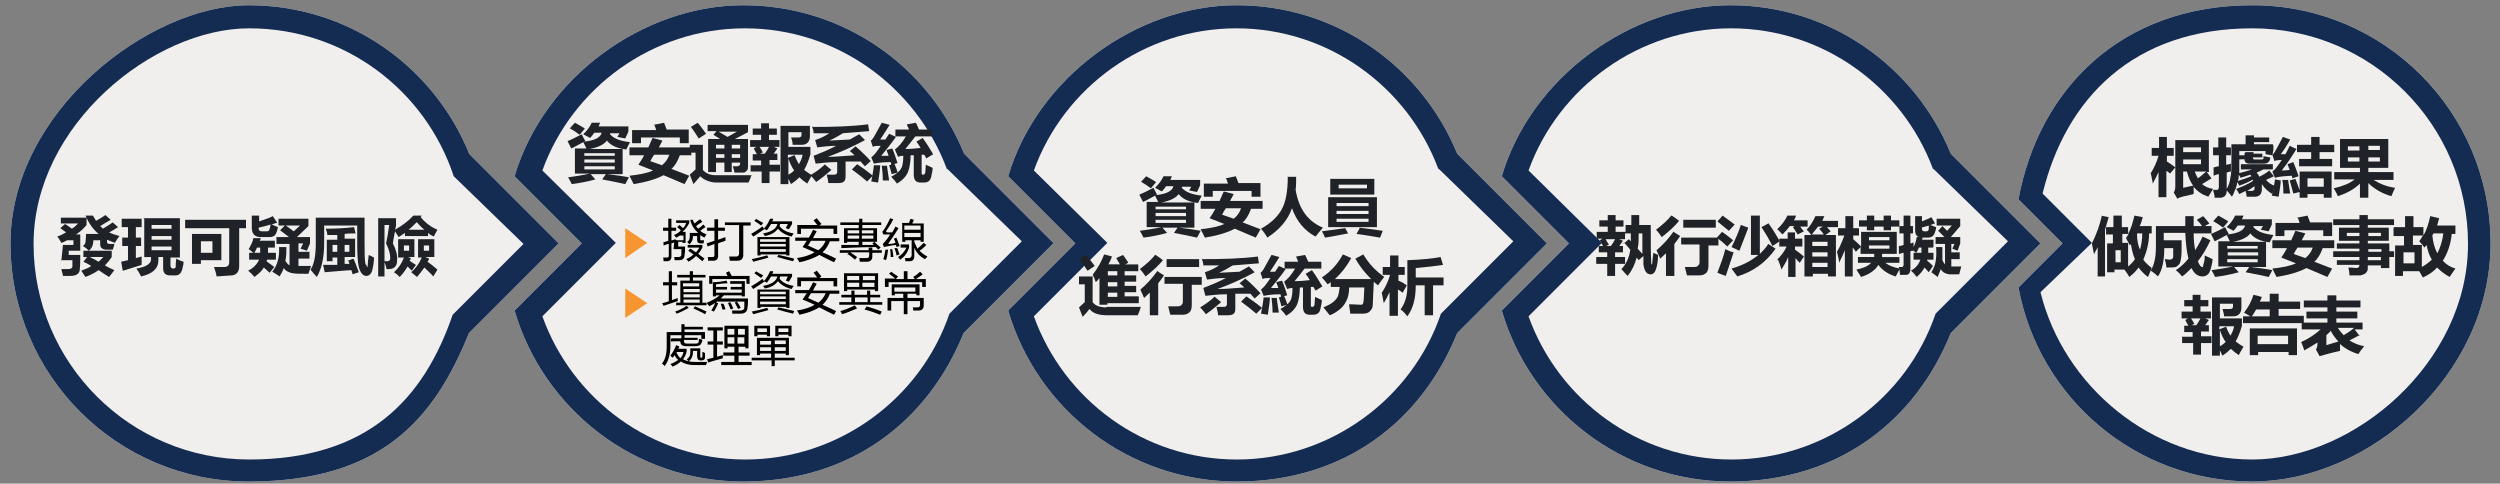
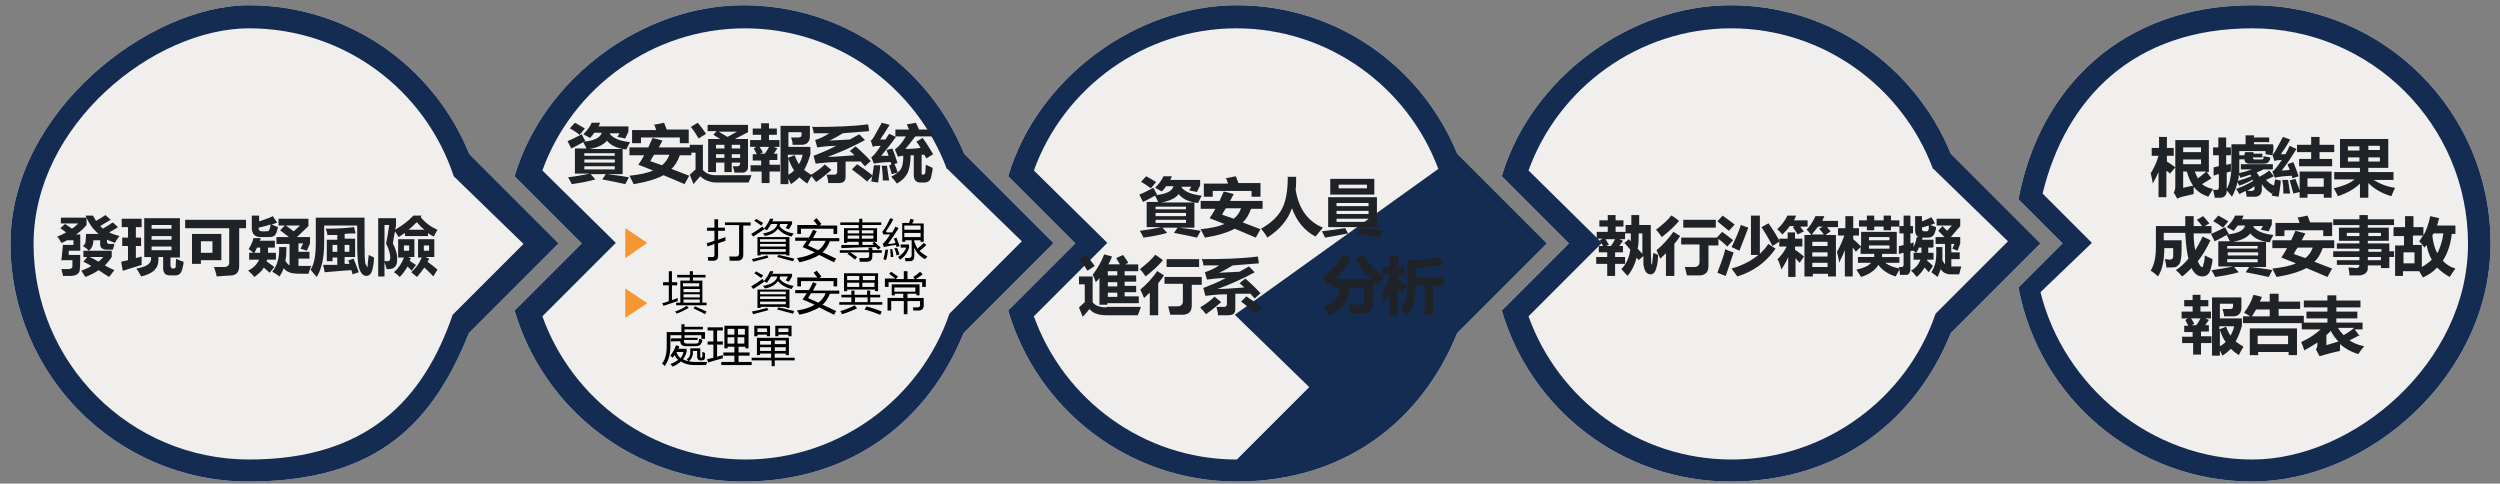
<svg xmlns="http://www.w3.org/2000/svg" id="Layer_1" version="1.1" viewBox="0 0 476.6 92.2">
  <rect x="0" y="0" width="476.6" height="92.2" fill="#808080" stroke="none" />
  <defs>
    <style>
      .st0 {
        fill: #1f2327;
      }

      .st1 {
        fill: #fff;
      }

      .st2 {
        fill: #152c52;
      }

      .st3 {
        fill: #f79531;
      }

      .st4 {
        fill: #f1efed;
      }
    </style>
  </defs>
  <g>
    <path class="st1" d="M89.4,29.2C82.6,12.6,66.4,1,47.4,1S2,21.3,2,46.4s20.3,45.4,45.4,45.4,35.3-11.7,42-28.3l17.1-17.1-17.1-17.1Z" />
    <path class="st1" d="M389,46.4l-17.1-17.1c-6.8-16.6-23-28.3-42-28.3s-38,13.7-43.6,32.6l12.8,12.8-12.8,12.8c5.5,18.8,22.9,32.6,43.6,32.6s35.3-11.7,42-28.3l17.1-17.1Z" />
    <path class="st1" d="M294.9,46.4l-17.1-17.1c-6.8-16.6-23-28.3-42-28.3s-38,13.7-43.6,32.6l12.8,12.8-12.8,12.8c5.5,18.8,22.9,32.6,43.6,32.6s35.3-11.7,42-28.3l17.1-17.1Z" />
    <path class="st1" d="M200.9,46.4l-17.1-17.1C177,12.6,160.7,1,141.7,1s-38,13.7-43.6,32.6l12.8,12.8-12.8,12.8c5.5,18.8,22.9,32.6,43.6,32.6s35.3-11.7,42-28.3l17.1-17.1Z" />
    <path class="st1" d="M474.8,46.4c0-25.1-20.3-45.4-45.4-45.4s-40.7,16-44.6,37l8.4,8.4-8.4,8.4c3.9,21.1,22.4,37,44.6,37s45.4-20.3,45.4-45.4" />
    <path class="st2" d="M89.4,29.2C82.6,12.6,66.4,1,47.4,1S2,21.3,2,46.4s20.3,45.4,45.4,45.4,35.3-11.7,42-28.3l17.1-17.1-17.1-17.1Z" />
    <path class="st2" d="M389,46.4l-17.1-17.1c-6.8-16.6-23-28.3-42-28.3s-38,13.7-43.6,32.6l12.8,12.8-12.8,12.8c5.5,18.8,22.9,32.6,43.6,32.6s35.3-11.7,42-28.3l17.1-17.1Z" />
    <path class="st2" d="M294.9,46.4l-17.1-17.1c-6.8-16.6-23-28.3-42-28.3s-38,13.7-43.6,32.6l12.8,12.8-12.8,12.8c5.5,18.8,22.9,32.6,43.6,32.6s35.3-11.7,42-28.3l17.1-17.1Z" />
    <path class="st2" d="M200.9,46.4l-17.1-17.1C177,12.6,160.7,1,141.7,1s-38,13.7-43.6,32.6l12.8,12.8-12.8,12.8c5.5,18.8,22.9,32.6,43.6,32.6s35.3-11.7,42-28.3l17.1-17.1Z" />
    <path class="st2" d="M474.8,46.4c0-25.1-20.3-45.4-45.4-45.4s-40.7,16-44.6,37l8.4,8.4-8.4,8.4c3.9,21.1,22.4,37,44.6,37s45.4-20.3,45.4-45.4" />
    <path class="st4" d="M470.5,46.5c0-22.7-18.4-41.1-41.1-41.1s-35.6,13.4-40,31.5l9.4,9.4-9.8,9.4c4.4,17.9,21.1,31.9,40.4,31.9s41.1-18.4,41.1-41.1" />
  </g>
  <g>
    <path class="st0" d="M410.1,32.9c.6-1,1.1-2.1,1.4-3.2h-1.3v-1.5h1.4v-2.1h1.5v2.1h1.3v1.5h-1.3v1.1c.5.3,1.1.7,1.6,1.1l-1,1.2c-.2-.2-.4-.4-.7-.5v5h-1.5v-4.8c-.3.7-.7,1.5-1.1,2.2-.1-.8-.3-1.5-.4-2.1ZM421.9,36l-.9,1.5c-1.2-.4-2.1-1-2.8-1.9,0,.4,0,.9,0,1.4-1.8.4-2.8.6-3.1.9l-.7-1.2c.2-.3.3-.7.3-1.2v-8.8h6.4v6.1h-.4l.9,1.2-1.8,1.1c.6.5,1.3.8,2.1.9ZM419.6,28.1h-3.4v.9h3.4v-.9ZM419.6,31.3v-.9h-3.4v.9h3.4ZM416.9,32.7h-.7v3.1c.6-.1,1.2-.3,1.9-.4-.5-.7-.9-1.6-1.2-2.7ZM419,34c.6-.4,1.1-.9,1.6-1.3h-2.2c.2.5.4.9.6,1.3Z" />
    <path class="st0" d="M421.8,28.1h1.1v-1.9h1.5v1.9h.9v1.5h-.9v1.8c.3,0,.6-.1.9-.2,0,.6,0,1.1,0,1.5-.2,0-.5.1-.8.2v3.4c0,.9-.4,1.3-1.1,1.4-.3,0-.7,0-1.2,0,0-.5-.2-1-.3-1.5.2,0,.5,0,.7,0,.3,0,.4-.2.4-.6v-2.4c-.3,0-.7.2-1,.3v-1.6c.3,0,.6-.2,1-.2v-2.1h-1.1v-1.5ZM433.4,27.8v.8l-.2,1-1.3-.2v-.6c.1,0-5,0-5,0v1.4c0,.9,0,1.9,0,2.8.8-.2,1.6-.4,2.4-.7h-2.1v-1h6.1v1h-1.8c-.4.2-.8.4-1.3.6.2.2.4.5.5.8.8-.4,1.5-.8,1.9-1.2l.9,1.1c-.6.3-1.1.5-1.5.7.4.5,1,.9,1.6,1.1,0,.2-.2.8-.4,1.6-.8-.5-1.5-1.1-2-1.9,0,.3,0,.6,0,1,0,.9-.5,1.4-1.3,1.4-.3,0-.8,0-1.6,0,0-.3-.1-.7-.2-1.1-.4.2-.8.4-1.2.6-.2-.4-.4-.7-.7-1.1-.2.6-.4,1.1-.7,1.6-.4-.5-.7-.9-1.1-1.3.4-.7.7-1.4.8-2.3.2-.8.2-2,.2-3.5v-2.9h2.7v-1.7h1.6v.4h2.9v.9h-2.9v.4h3.6ZM429.5,34.2c-.6.4-1.5.8-2.6,1.2-.1-.2-.2-.4-.4-.7,0,.5-.2,1-.4,1.4,1.3-.5,2.5-1,3.4-1.6,0-.1,0-.2-.1-.3ZM429,33.3c-.6.2-1.2.4-1.9.6,0-.2-.2-.4-.3-.6,0,.4,0,.8-.2,1.2,1-.3,1.9-.6,2.6-.9,0,0-.1-.2-.2-.3ZM428.1,29h1.5v.3h1.7c0-.1,0,.7,0,.7h-1.8c0,.3.1.4.3.4h1.1c.4,0,.6,0,.6-.2,0-.1,0-.3,0-.4.5,0,.9.2,1.3.2,0,.4-.1.6-.2.7-.1.3-.5.5-1,.5h-2.7c-.7,0-1-.3-1-.8h0c0-.1-1,0-1,0v-.8c0,0,1,0,1,0v-.4ZM429.2,36.4c.4,0,.6-.2.6-.4,0-.2,0-.3,0-.5-.4.3-.9.6-1.4.9.3,0,.5,0,.7,0Z" />
    <path class="st0" d="M434.8,29.4c.3,0,.6,0,.9,0,.3-.5.5-1,.8-1.6l1.3.6c-.8,1.3-1.7,2.7-2.8,4.1.2,0,.7,0,1.5-.1-.1-.4-.3-.7-.4-1.1l1.1-.4c.3.8.7,1.7,1,2.7l-1.2.4c0-.1,0-.3-.1-.5-1.7.1-2.7.2-3.2.4l-.5-1.2c.3-.2.5-.4.8-.8.3-.4.6-.8,1-1.4-.7,0-1.2.1-1.4.2l-.4-1.2c.2-.2.4-.4.5-.6.5-.9,1-1.8,1.5-2.8l1.4.5c-.6,1.1-1.2,2-1.8,2.8ZM433.7,34.2l1.1.2c0,.7-.2,1.8-.4,3.1l-1.3-.2c.3-1.2.5-2.2.6-3ZM436.5,36.9h-1.2c0-.7,0-1.6-.2-2.6h1.1c0,.2.2,1.1.4,2.6ZM438.4,37.7v-1.1l-1.2.3c-.3-1.1-.5-1.9-.7-2.5l1.1-.3c.3.7.5,1.4.8,2.2v-3.6h6.1v5h-1.5v-.7h-3.1v.7h-1.5ZM438.3,30.3h2.3v-1.3h-2.7v-1.4h2.7v-1.5h1.6v1.5h2.8v1.4h-2.8v1.3h2.4v1.4h-6.3v-1.4ZM443,34h-3.1v1.6h3.1v-1.6Z" />
    <path class="st0" d="M445,32.8h4.9v-.8h-3.8v-5.5h9.2v5.5h-3.8v.8h4.8v1.5h-3.8c1.3.8,2.6,1.3,4.1,1.5-.3.6-.5,1.1-.7,1.6-1.8-.5-3.3-1.4-4.4-2.5v2.8h-1.6v-2.7c-1,1-2.4,1.8-4.2,2.4-.2-.5-.5-1-.8-1.5,1.7-.4,3-.9,4-1.7h-3.9v-1.5ZM447.6,28.7h2.2v-.8h-2.2v.8ZM447.6,30.8h2.2v-.8h-2.2v.8ZM453.7,27.8h-2.2v.8h2.2v-.8ZM453.7,30.8v-.8h-2.2v.8h2.2Z" />
  </g>
  <g>
-     <path class="st0" d="M400.5,41.1l1.5.3c-.2.8-.5,1.6-.7,2.4v8.9h-1.4v-5.6c-.2.5-.5.9-.7,1.4l-.4-2.1c.9-1.8,1.5-3.5,1.9-5.3ZM401.6,43.3h1.3v-2.2h1.6v2.2h1.2v1.3c.5-.9.9-2.1,1.2-3.5l1.6.3c-.2.6-.3,1.2-.6,1.7h2.3v1.4h-.5c0,1.9-.5,3.6-1.1,5,.4.6,1,1.1,1.6,1.6l-.7,1.7c-.7-.5-1.3-1.1-1.8-1.8-.5.7-1.1,1.3-1.8,1.8-.1-.3-.4-.7-.9-1.4h-1.9v.5h-1.4v-5.5h1.1v-1.7h-1.3v-1.4ZM404.3,50v-2.3h-1v2.3h1ZM406.3,46.4c-.1.1-.2.3-.3.4-.1-.4-.4-.8-.7-1.4.2-.3.3-.5.5-.8h-1.2v1.7h1.1v4.5c.5-.4,1-.9,1.3-1.4-.4-.9-.6-1.9-.8-3ZM407.9,47.8c.3-.9.5-2,.5-3.3h-1s0,0,0,.1c0,1.2.2,2.2.6,3.1Z" />
    <path class="st0" d="M413,51.1c0-.7-.2-1.2-.3-1.7.4,0,.7.1.9.1.4,0,.7-.2.7-.6s0-.9,0-1.6h-1.7c0,2.4-.4,4.2-1.2,5.4-.4-.4-.9-.8-1.4-1.1.7-1.1,1-2.6,1-4.5v-4h5.6v-1.9c0,0,1.6,0,1.6,0v1.9h1.6c-.2-.3-.5-.7-1-1.2l1.2-.7c.3.3.7.8,1.2,1.4l-.9.5h1.3v1.4h-3.4c0,1.2.1,2.3.3,3.2.5-.8,1-1.7,1.4-2.6l1.5.7c-.7,1.5-1.5,2.9-2.4,4,.3.8.6,1.1.8,1.1s.2,0,.2-.2.1-.4.2-.8.1-.8.1-1.2c.4.2.9.4,1.5.7,0,.4-.1,1-.3,1.7s-.4,1.1-.7,1.3c-.3.2-.6.3-.9.3-.9,0-1.6-.5-2.1-1.6-.6.6-1.2,1.2-1.8,1.6-.4-.5-.8-.9-1.2-1.2.9-.6,1.7-1.3,2.4-2.2-.3-1.2-.5-2.8-.6-4.9h-4.1v1.4h3.4c0,.1,0,.8,0,2,0,1.2-.2,2-.3,2.3s-.4.5-.6.7c-.3.2-.9.2-2,.2Z" />
    <path class="st0" d="M433.1,41.8v1l-.6,1.3-1.5-.3.4-.7h-1.8c0,0,0,.2,0,.2.8.9,2.1,1.3,3.8,1.5-.3.5-.5,1-.7,1.4-1.7-.2-2.9-.7-3.7-1.7-.5.7-1.6,1.3-3.3,1.6h6.3v4.8h-2.9c1.7.2,3.1.4,4.1.6l-.7,1.3c-1.3-.3-2.8-.6-4.4-.9l.7-1h-2.9l.9,1c-1.4.4-3,.7-4.5.9-.2-.4-.4-.8-.7-1.3,1.4-.2,2.8-.4,4.1-.7h-2.8v-4.8h2.2c-.2-.4-.4-.8-.6-1.2-.8.4-1.6.9-2.3,1.2l-.7-1.4c1-.4,1.9-.9,2.7-1.3.3.6.5,1,.7,1.3,0,0-.2,0-.3.1,2.1-.2,3.2-.8,3.4-1.7h-1.4c-.3.4-.5.7-.8,1-.3-.2-.8-.4-1.3-.7.8-.8,1.3-1.5,1.6-2.2h1.6c-.1.3-.2.5-.3.7h5.5ZM421.9,42.2l1-1.1c.7.4,1.3.7,1.9,1.1l-1,1.2c-.5-.4-1.1-.8-1.8-1.2ZM430.4,46.9h-5.8v.5h5.8v-.5ZM424.7,48.7h5.8v-.6h-5.8v.6ZM430.4,50v-.6h-5.8v.6h5.8Z" />
    <path class="st0" d="M433.2,45.8h3.6c.3-.6.5-1.2.8-1.8l1.9.5-.7,1.3h6.2v1.5h-2.2c-.4,1.1-.9,2-1.6,2.6l3.4,1.3-.9,1.6-4-1.7c-1.3.7-3.2,1.3-5.7,1.7-.3-.6-.6-1.2-.8-1.6,1.9-.2,3.4-.5,4.5-1-1-.4-2-.8-2.8-1.1.4-.6.8-1.2,1.1-1.8h-2.8v-1.5ZM437.9,41.5l2-.4.5,1.3h4.2v2.6h-1.7v-1.1h-7.4v1.1h-1.7v-2.5h4.6c-.1-.3-.2-.6-.3-.9ZM437.2,48.4l2.3.8c.6-.5,1.1-1.1,1.4-2h-2.9c-.3.4-.5.8-.7,1.2Z" />
    <path class="st0" d="M445.5,49.6h4.3v-.6h-5v-1.1h5v-.5h-4.3v-1h4.3v-.5h-3.9v-2.5h3.9v-.5h-5v-1.1h5v-.8h1.6v.8h5v1.1h-5v.5h4v2.5h-4v.5h4.1v1.5h.9v1.1h-.9v2.1h-1.6v-.5h-2.5v.3c0,.4,0,.7-.2.9-.1.2-.3.4-.6.5-.3.1-.5.2-.6.2-.1,0-.8,0-2.1,0,0-.5-.1-1-.2-1.5.8,0,1.3.1,1.5.1.4,0,.6-.2.6-.6h-4.3v-1ZM447.4,45h2.4v-.6h-2.4v.6ZM453.9,45v-.6h-2.4v.6h2.4ZM454,47.5h-2.5v.5h2.5v-.5ZM451.4,49.6h2.5v-.6h-2.5v.6Z" />
    <path class="st0" d="M456.5,43.3h2v-2.1h1.6v2.1h1.9v1.6c.6-1,1-2.3,1.3-3.7l1.7.4c-.1.5-.3,1-.4,1.4h3.5v1.6h-.7c-.2,2-.8,3.7-1.7,5.1.6.7,1.4,1.2,2.4,1.5-.3.4-.7,1-1.1,1.6-.9-.5-1.7-1.1-2.4-1.8-.7.8-1.6,1.4-2.7,1.9-.2-.4-.5-.8-.7-1.2h-3.1v.9h-1.5v-5.8h1.7v-1.8h-2v-1.6ZM460.3,50.2v-2.1h-2.1v2.1h2.1ZM462.6,46.7c-.1.2-.3.3-.4.5-.3-.4-.6-.8-1-1.2.2-.3.5-.7.7-1.1h-1.9v1.8h1.7v4.2c.7-.4,1.4-.9,1.9-1.4-.5-.8-.8-1.8-1-2.8ZM464.7,48.2c.5-1,.9-2.2,1.1-3.7h-1.9c0,.1,0,.2-.2.3.1,1.3.4,2.4.9,3.4Z" />
  </g>
  <g>
    <path class="st0" d="M415.9,64.2h2.1v-.9h-1.6v-1.2h.8c-.2-.3-.4-.7-.6-1.1l.5-.3h-1.2v-1.3h2.1v-1h-1.6v-1.2h1.6v-1h1.5v1h1.5v1.2h-1.5v1h2v1.3h-1.1l.7.3c-.3.4-.5.7-.7,1h.7v1.2h-1.5v.9h2v1.3h-2v2.2h-1.5v-2.2h-2.1v-1.3ZM418.4,61.7l-.6.3h.9c.3-.4.6-.9.8-1.3h-1.8c.3.4.5.8.6,1ZM427.4,60.8v1.3c-.3,1.1-.7,2.1-1.2,3,.5.4,1,.7,1.5,1-.3.5-.6,1-.9,1.6-.6-.4-1.1-.8-1.5-1.2-.5.5-1,.9-1.6,1.3-.2-.3-.3-.7-.5-1v1h-1.5v-11.1h5.6c0,.7,0,1.4,0,2,0,1-.6,1.6-1.5,1.6-.7,0-1.3,0-1.8,0,0-.5-.2-.9-.3-1.4.5,0,1,0,1.4,0,.4,0,.6-.1.6-.5,0,0,0-.2,0-.5h-2.5v2.8h4.2ZM424.4,62.3c.2.6.5,1.2.8,1.7.3-.5.6-1.1.7-1.8h-2.8v.6l1.2-.5ZM423.2,62.9v3.1c.4-.2.8-.5,1.1-.8-.5-.7-.8-1.4-1.1-2.3Z" />
    <path class="st0" d="M427.6,60.3h1.4c-.4-.2-.8-.5-1.2-.7.8-1,1.4-2.1,1.8-3.4l1.6.4c-.1.3-.2.6-.4.9h1.9v-1.5h1.7v1.5h4.1v1.4h-4.1v1.3h4.8v1.4h-11.6v-1.4ZM428.9,67.7v-5.1h9v5.1h-1.6v-.6h-5.8v.6h-1.6ZM429.3,60.3h3.4v-1.3h-2.6c-.3.5-.5.9-.8,1.3ZM436.2,64h-5.8v1.6h5.8v-1.6Z" />
    <path class="st0" d="M450,63.8l-2.1,1.1c.8.5,1.7.9,2.8,1.1-.4.5-.8,1-1.1,1.5-1.4-.4-2.6-1.1-3.5-1.9,0,.5,0,1,0,1.3-1.9.4-3.1.8-3.9,1l-.7-1.3c.2-.2.3-.6.3-1.1v-.2c-.8.5-1.6,1-2.5,1.5-.2-.6-.4-1.1-.6-1.6,1.4-.6,2.7-1.5,3.7-2.4h-3.6v-1.3h4.9v-.8h-4v-1.3h4v-.8h-4.5v-1.3h4.5v-1h1.7v1h4.6v1.3h-4.6v.8h4v1.3h-4v.8h5v1.3h-1.5l.9,1.2ZM444.3,63.1c-.2.3-.5.5-.8.8v1.9l2.3-.7c-.6-.6-1.1-1.3-1.5-2.1ZM446.8,63.9c.5-.3,1.2-.7,2-1.4h-3.1c.3.5.7,1,1.1,1.4Z" />
  </g>
  <g>
    <path class="st4" d="M86.5,33.6c-5.4-16.4-20.8-28.2-39-28.2S6.4,23.8,6.4,46.5s18.4,41.1,41.1,41.1,33.3-11.6,38.8-27.6l13.5-13.5-13.3-12.9Z" />
    <path class="st4" d="M180.5,32.2c-5.8-15.6-20.9-26.8-38.5-26.8s-32.9,11.3-38.6,27.1l14,13.8-14,14c5.7,15.9,20.9,27.3,38.7,27.3s33.4-11.6,38.9-27.8l13.8-13.8-14.2-13.8Z" />
-     <path class="st4" d="M274.2,32.2c-5.8-15.6-20.9-26.8-38.5-26.8s-32.9,11.3-38.6,27.1l14,13.8-14,14c5.7,15.9,20.9,27.3,38.7,27.3s33.4-11.6,38.9-27.8l13.8-13.8-14.2-13.8Z" />
+     <path class="st4" d="M274.2,32.2c-5.8-15.6-20.9-26.8-38.5-26.8s-32.9,11.3-38.6,27.1l14,13.8-14,14c5.7,15.9,20.9,27.3,38.7,27.3l13.8-13.8-14.2-13.8Z" />
    <path class="st4" d="M368.5,32.2c-5.8-15.6-20.9-26.8-38.5-26.8s-32.9,11.3-38.6,27.1l14,13.8-14,14c5.7,15.9,20.9,27.3,38.7,27.3s33.4-11.6,38.9-27.8l13.8-13.8-14.2-13.8Z" />
  </g>
  <g>
    <path class="st0" d="M11.7,49.7l.3-3h2v-.9h-1.2c-.4.2-.7.4-1.1.5-.3-.5-.5-.9-.8-1.2.6-.2,1.2-.5,1.7-.8-.4-.3-.7-.5-1.1-.8l.9-.8c.5.3.9.6,1.3.9.5-.3.9-.7,1.2-1h-3.3v-1.1h4.9v1.4c-.5.6-1.1,1.2-2,1.8h.8v3.1h-2.2v.8c-.1,0,2.2,0,2.2,0,0,1,0,1.9-.1,2.9-.1.7-.7,1.1-1.8,1.1h-1.4c0-.3-.2-.7-.3-1.3.6,0,1,0,1.3,0,.5,0,.8-.2.8-.5,0-.4,0-.8,0-1.2h-2.3ZM21.3,47.8v1.2c-.4.6-.8,1.1-1.3,1.6.5.3,1.1.6,1.8.9l-1,1.3c-.7-.4-1.4-.9-2-1.3-.7.5-1.5.9-2.5,1.3-.2-.3-.5-.7-.8-1.2.7-.3,1.4-.5,1.9-.9-.5-.3-1-.6-1.5-.8l.7-.9h-.7v-1.2h5.3ZM21,46.5h.8c0,.2-.1.5-.3,1.1h-1.1c-.8,0-1.3-.3-1.3-1v-.8h-1.3c0,.9-.3,1.6-.9,2-.2-.3-.6-.6-1.1-.9.3-.2.4-.4.5-.7,0-.3.1-.8.1-1.6h2.4c-1.1-.9-1.9-2.1-2.5-3.5h1.4c.2.3.4.6.6,1,.6-.3,1.2-.7,1.8-1.1l1,.9c-.8.5-1.4.8-2,1.2.2.2.4.3.5.5.7-.4,1.3-.8,1.9-1.2l1,.9c-.6.4-1.1.7-1.7,1,.6.3,1.3.5,2,.7-.3.3-.6.8-.9,1.3-.5-.2-1-.4-1.5-.6v.4c0,.3.2.4.5.4ZM19.6,49h-2.5c.5.2,1,.5,1.7.9.3-.3.6-.6.9-.9Z" />
    <path class="st0" d="M23.4,51.6l-.3-1.7c.4-.1.9-.2,1.3-.3v-2.7h-1.1v-1.6h1.1v-2h-1.2v-1.6h3.8v1.6h-1.1v2h1v1.6h-1v2.3c.4-.1.7-.2,1.1-.3,0,.6,0,1.1,0,1.6-1.3.4-2.5.8-3.5,1.1ZM27.3,41.6h7v7.5h-1.8v1.5c0,.4.2.6.5.6.3,0,.5-.1.5-.4,0-.3,0-.8.1-1.5.5.3,1,.5,1.4.6,0,.6-.2,1.1-.3,1.6-.2.6-.6,1-1.2,1h-1.1c-.9,0-1.3-.5-1.3-1.4v-2.1h-.9v.6c0,1.6-1.1,2.6-3.3,3.1-.3-.6-.6-1.1-.9-1.5,1.8-.3,2.8-.9,2.8-1.8v-.4h-1.3v-7.5ZM32.7,42.9h-3.8v.7h3.8v-.7ZM28.9,45.7h3.8v-.7h-3.8v.7ZM32.7,47.7v-.7h-3.8v.7h3.8Z" />
    <path class="st0" d="M35.3,41.9h11.6v1.6h-1.3v7.2c0,.5-.1.9-.3,1.2-.2.3-.5.5-1,.6-.4,0-1.4.1-3,.2-.1-.6-.3-1.2-.5-1.8.9,0,1.6,0,1.9,0,.7,0,1-.3,1-.9v-6.5h-8.4v-1.6ZM36.6,44.6h5.6v5h-3.9v.7h-1.7v-5.7ZM40.5,48.2v-2.2h-2.2v2.2h2.2Z" />
    <path class="st0" d="M52.4,47.2h-1.3c0,.4,0,.7,0,1h1.5v1.3h-1.7c0,.1,0,.2-.1.3.5.4,1,.7,1.5,1.1l-.9,1.1c-.4-.4-.8-.7-1.1-1-.4.7-1,1.2-1.8,1.8-.3-.4-.7-.8-1.2-1.2,1-.5,1.7-1.2,2.1-2.1h-1.9v-1.3h.8c-.3-.2-.5-.5-.9-.7.4-.7.8-1.4.9-2.1h1.4c0,.2-.1.4-.2.5h2.9v1.3ZM52.8,42.5c-.3,0-.6.2-1,.3.4.2.8.3,1.2.5-.2,1-.5,1.6-.8,1.7-.3.2-.7.2-1,.2h-1.5c-1.1,0-1.7-.6-1.7-1.8v-2.3h1.4v1.1c1.2-.4,2.1-.7,2.6-1l.8,1.2ZM48.5,48.2h1.1c0-.1,0-.5,0-1h-.6c-.2.4-.3.7-.5,1ZM49.3,43.5c0,.4.2.6.7.6h.7c.3,0,.5,0,.6-.2s.2-.5.3-1.1c-.6.2-1.4.4-2.3.6ZM59.1,45.2v1.2l-.6,1.4-1.2-.4.5-1h-.9v1.6h2.1v1.3h-2.1v1.4c.9,0,1.7,0,2.4,0-.2.5-.3,1-.5,1.5-1.7,0-2.8,0-3.4-.2s-1-.4-1.3-.9c-.2.6-.5,1.1-.8,1.6-.4-.3-.9-.6-1.4-.9,1-1.2,1.4-2.8,1.3-4.7h1.4c0,.9,0,1.8-.2,2.6.2.4.5.7.8.9v-4.1h-2.5v-1.3h2.4l-1.7-1.3.9-.9h-1.2v-1.3h5.7v1.4l-2.2,2.1h2.4ZM54.5,43l1.5,1.1,1.2-1.1h-2.7Z" />
    <path class="st0" d="M69.9,50.6c0,.2,0,.3.1.3,0,0,.1,0,.1-.3,0-.5.1-1.2.2-2,.2.1.6.3,1,.5,0,1-.2,1.8-.3,2.3-.2.8-.6,1.2-1.2,1.2s-1.1-.6-1.4-1.7c-.2-.9-.3-2.3-.3-4.4v-3.5h-6.3v3.4c0,2.7-.5,4.9-1.4,6.4-.4-.4-.8-.9-1.2-1.4.7-1,1-2.7,1-5.1v-4.8h9.3v4.4c0,2.2,0,3.8.2,4.5ZM66.3,49.7l1.1-.4c.2.4.5,1.3,1,2.6l-1.2.4c0-.3-.2-.6-.2-.8-1.9.1-3.6.3-5.1.4l-.3-1.4c.9,0,1.8,0,2.7,0v-1.4h-.9v.7h-1.1v-4.1h2v-.9c-.6,0-1.3,0-1.9,0,0-.3-.1-.7-.3-1.2,1.9,0,3.7-.1,5.4-.3l.3,1.2c-.7,0-1.4,0-2.1.1v.9h2v3.5h-2v1.3h.9c0-.3-.2-.5-.3-.8ZM63.4,48h.9v-1.3h-.9v1.3ZM66.6,48v-1.3h-.9v1.3h.9Z" />
    <path class="st0" d="M74.9,46.4c.6,1.2.9,2.2.8,3.3,0,1.1-.6,1.7-2,1.6-.1-.4-.2-.9-.4-1.3v2.7h-1.2v-11.1h3.4v1.3c0,.3-.1.6-.2.9,1.4-.8,2.6-1.7,3.5-2.7h1.6l-.2.3c.9,1.1,2,1.9,3.2,2.4-.3.5-.5.9-.7,1.3-.4-.2-.8-.4-1.1-.7v.6h-4.4v-.6c-.4.3-.8.5-1.2.8-.2-.3-.4-.7-.7-1.1-.2.9-.3,1.7-.4,2.3ZM73.9,49.8c.3,0,.5-.2.5-.6,0-.7-.2-1.6-.8-2.8.2-.9.4-2,.6-3.5h-.9v6.9c.3,0,.4,0,.6,0ZM75.9,45.6h3.1v3.4h-1.2l.5.2c0,.2-.1.3-.2.5.5.4.9.6,1.2.8l-.8,1.1c-.2-.2-.5-.5-.8-.8-.4.7-.9,1.4-1.5,2-.3-.3-.6-.6-1.1-.9.9-.8,1.5-1.7,1.9-2.8h-1.1v-3.4ZM78,47.8v-1h-1v1h1ZM79.4,42.4c-.5.5-1,1-1.5,1.4h3c-.5-.4-1-.9-1.4-1.4ZM79.7,45.6h3.1v3.4h-1.7l.7.3c0,.2-.2.4-.3.6.6.4,1.2.9,1.9,1.5l-.8,1.3c-.5-.6-1.1-1.1-1.7-1.7-.4.6-.9,1.2-1.4,1.8-.4-.3-.7-.6-1.1-.9.9-.8,1.6-1.8,2-2.8h-.7v-3.4ZM81.8,47.8v-1h-1v1h1Z" />
  </g>
  <g>
    <path class="st0" d="M119.8,24.1v1l-.6,1.3-1.5-.3.4-.7h-1.8c0,0,0,.2,0,.2.8.9,2.1,1.3,3.8,1.5-.3.5-.5,1-.7,1.4-1.7-.2-2.9-.7-3.7-1.7-.5.7-1.6,1.3-3.3,1.6h6.3v4.8h-2.9c1.7.2,3.1.4,4.1.6l-.7,1.3c-1.3-.3-2.8-.6-4.4-.9l.7-1h-2.9l.9,1c-1.4.4-3,.7-4.5.9-.2-.4-.4-.8-.7-1.3,1.4-.2,2.8-.4,4.1-.7h-2.8v-4.8h2.2c-.2-.4-.4-.8-.6-1.2-.8.4-1.6.9-2.3,1.2l-.7-1.4c1-.4,1.9-.9,2.7-1.3.3.6.5,1,.7,1.3,0,0-.2,0-.3.1,2.1-.2,3.2-.8,3.4-1.7h-1.4c-.3.4-.5.7-.8,1-.3-.2-.8-.4-1.3-.7.8-.8,1.3-1.5,1.6-2.2h1.6c-.1.3-.2.5-.3.7h5.5ZM108.6,24.5l1-1.1c.7.4,1.3.7,1.9,1.1l-1,1.2c-.5-.4-1.1-.8-1.8-1.2ZM117.2,29.2h-5.8v.5h5.8v-.5ZM111.4,31h5.8v-.6h-5.8v.6ZM117.2,32.3v-.6h-5.8v.6h5.8Z" />
    <path class="st0" d="M120,28.1h3.6c.3-.6.5-1.2.8-1.8l1.9.5-.7,1.3h6.2v1.5h-2.2c-.4,1.1-.9,2-1.6,2.6l3.4,1.3-.9,1.6-4-1.7c-1.3.7-3.2,1.3-5.7,1.7-.3-.6-.6-1.2-.8-1.6,1.9-.2,3.4-.5,4.5-1-1-.4-2-.8-2.8-1.1.4-.6.8-1.2,1.1-1.8h-2.8v-1.5ZM124.6,23.8l2-.4.5,1.3h4.2v2.6h-1.7v-1.1h-7.4v1.1h-1.7v-2.5h4.6c-.1-.3-.2-.6-.3-.9ZM123.9,30.7l2.3.8c.6-.5,1.1-1.1,1.4-2h-2.9c-.3.4-.5.8-.7,1.2Z" />
    <path class="st0" d="M143.3,33.3c-.2.6-.4,1.1-.6,1.5h-6.2c-.7,0-1.3-.2-1.8-.4-.5-.2-.9-.5-1.2-.8l-1.3,1.5-.7-1.8,1.1-1v-3.2h-1.1v-1.5h2.5v4.8c.5.6,1.3,1,2.5,1h2.7c1.2,0,2.5,0,4,0ZM133,23.4c.7.8,1.2,1.5,1.6,2.1l-1.4.9c-.5-.8-1-1.6-1.5-2.2l1.3-.8ZM142.6,23.9v1.3l-2.5,1.3h2.5v5.1c0,.4,0,.7-.2.9s-.4.4-.6.4c-.3,0-.9,0-1.8,0,0-.4-.2-.8-.3-1.2.4,0,.7,0,.9,0s.5-.2.5-.5v-.2h-1.6v1.8h-1.4v-1.8h-1.6v1.8h-1.5v-6.3h2.3l-1.3-.8.6-.7h-1.7v-1.2h7.7ZM136.5,28.3h1.6v-.7h-1.6v.7ZM136.5,30.1h1.6v-.7h-1.6v.7ZM140.5,25.1h-3.5c.5.3,1,.6,1.7,1l1.8-1ZM141.1,27.6h-1.6v.7h1.6v-.7ZM139.5,30.1h1.6v-.7h-1.6v.7Z" />
    <path class="st0" d="M143,31.5h2.1v-.9h-1.6v-1.2h.8c-.2-.3-.4-.7-.6-1.1l.5-.3h-1.2v-1.3h2.1v-1h-1.6v-1.2h1.6v-1h1.5v1h1.5v1.2h-1.5v1h2v1.3h-1.1l.7.3c-.3.4-.5.7-.7,1h.7v1.2h-1.5v.9h2v1.3h-2v2.2h-1.5v-2.2h-2.1v-1.3ZM145.5,29l-.6.3h.9c.3-.4.6-.9.8-1.3h-1.8c.3.4.5.8.6,1ZM154.5,28.1v1.3c-.3,1.1-.7,2.1-1.2,3,.5.4,1,.7,1.5,1-.3.5-.6,1-.9,1.6-.6-.4-1.1-.8-1.5-1.2-.5.5-1,.9-1.6,1.3-.2-.3-.3-.7-.5-1v1h-1.5v-11.1h5.6c0,.7,0,1.4,0,2,0,1-.6,1.6-1.5,1.6-.7,0-1.3,0-1.8,0,0-.5-.1-.9-.3-1.4.5,0,.9,0,1.4,0,.4,0,.6-.1.6-.5,0,0,0-.2,0-.5h-2.5v2.8h4.2ZM151.5,29.6c.2.6.5,1.2.8,1.7.3-.5.6-1.1.7-1.8h-2.8v.6l1.2-.5ZM150.3,30.2v3.1c.4-.2.8-.5,1.1-.8-.5-.7-.8-1.4-1.1-2.3Z" />
    <path class="st0" d="M157.3,31.4l1.2,1c-.9.8-1.9,1.6-2.9,2.3-.4-.5-.7-.9-1.1-1.3,1-.6,2-1.3,2.8-2.1ZM155,24.2c3.9,0,7.4-.1,10.5-.5l.2,1.3c-1.6.1-3.3.3-5,.4-.8.5-1.7,1-2.6,1.4l3.9-.2c.6-.3,1.2-.7,1.8-1l1.1,1.1c-2.2,1.2-4.6,2.3-7.1,3.2,1.7,0,3.4-.2,5.1-.3-.3-.3-.6-.6-.9-.8l1.1-.9c.6.5,1.6,1.4,2.9,2.8l-1.1,1c-.3-.3-.6-.6-.8-.9h-2.9v2.9c0,.4-.1.7-.3.9-.2.2-.6.3-1.1.3s-1.1,0-1.9,0c0-.6-.2-1.1-.3-1.6.4,0,.8,0,1.2,0s.5,0,.6-.1.2-.2.2-.4v-1.9c-1.8,0-3.1.2-4.1.3l-.4-1.5c1.3-.5,2.8-1.1,4.3-1.9-1.6,0-2.8.2-3.6.3l-.4-1.4c.9-.3,1.8-.7,2.7-1.3h-3c0-.4-.1-.8-.3-1.3ZM163.4,31.3c.9.6,1.9,1.3,3,2.2l-1.1,1.1c-.8-.7-1.8-1.5-2.9-2.3l1-1Z" />
    <path class="st0" d="M167.8,26.6c.3,0,.6,0,1,0,.2-.4.5-.7.7-1.1l1.3.6c-.9,1.3-1.9,2.5-2.8,3.6.3,0,.8,0,1.4,0-.1-.4-.3-.8-.4-1.1l1.1-.3c.4.9.7,1.8,1,2.8l-1.2.3c0-.1,0-.3-.1-.5-1.7,0-2.7.2-3.2.3l-.5-1.2c.2-.2.5-.4.8-.8.3-.4.7-.9,1-1.4-.7,0-1.2,0-1.5.2l-.4-1.2c.2-.1.4-.4.6-.7.5-.9,1-1.8,1.5-2.7l1.5.4c-.7,1.1-1.3,2.1-1.8,2.8ZM166.6,31.5h1.2c0,.8-.2,1.8-.4,3.3l-1.3-.2c.2-1.1.4-2.1.5-3.1ZM169.5,34.4h-1.2c0-.3,0-1.2-.2-2.8h1s.1,1,.4,2.8ZM171.1,32.9l-1.1.3c-.1-.5-.3-1-.5-1.7l1-.3c.3.7.5,1.2.6,1.6ZM172.9,23.7l1.7-.3c.2.4.4.8.6,1.3h2.5v1.3h-3.2c-.7.9-1.3,1.7-1.9,2.4,1.1,0,2.1-.1,2.9-.2-.2-.4-.5-.8-.8-1.2l1.2-.7c.8,1.1,1.4,2.1,2,3.1l-1.3.8c-.1-.2-.3-.5-.4-.7-.2,0-.3,0-.5,0v3.5c0,.2,0,.3.3.3h0c.2,0,.3-.1.4-.4,0-.5.1-1,.1-1.5.4.2.9.4,1.3.6,0,.6-.2,1.2-.3,1.8-.2.7-.6,1-1.4,1h-.6c-.9,0-1.3-.5-1.3-1.5v-3.7c-.2,0-.4,0-.6,0,0,1.3-.2,2.4-.5,3.2-.4.9-1.1,1.6-2.1,2.2-.3-.4-.6-.8-1.1-1.3.9-.5,1.6-1,1.9-1.6.3-.5.4-1.4.4-2.4-.4,0-.8.1-1,.2l-.6-1.4c.7-.5,1.4-1.3,2.1-2.5h-2v-1.3h2.6c-.1-.3-.3-.6-.4-1Z" />
  </g>
  <g>
-     <path d="M126.3,46.2c.4,0,.7-.2,1.1-.3v-1.9h-1v-.6h1v-1.7h.6v1.7h.9v.6h-.9v1.8c.3,0,.5-.1.8-.2,0,.2,0,.4,0,.6-.3,0-.5.1-.8.2v2.5c0,.6-.3.9-.9.9h-.6c0-.2,0-.5-.1-.7.3,0,.5,0,.7,0,.3,0,.4-.1.4-.4v-2.2c-.3,0-.6.2-1,.3v-.7ZM129,45.8h1.3v-.9h-.7c-.2.1-.4.3-.7.4,0,0-.2-.2-.4-.5.5-.2,1-.5,1.3-.9-.2-.2-.5-.4-.7-.6l.4-.4c.3.2.5.4.7.6.3-.3.5-.6.6-1h-1.9v-.5h2.5v.5c-.3.6-.7,1.2-1.3,1.7h.6v2.1h-.6v-.2h-.8v.9c-.1,0,1.3,0,1.3,0,0,.7,0,1.2-.1,1.6,0,.7-.4,1-1,1s-.6,0-.9,0c0-.2,0-.4-.1-.6.3,0,.6,0,.9,0,.3,0,.5-.2.5-.5,0-.2,0-.6,0-1h-1.5l.2-1.9ZM131.2,47.8l.4-.4c.4.2.7.5,1.1.7.2-.3.5-.6.6-.9h-2.2v-.5h2.8v.5c-.2.4-.5.9-.8,1.2.4.3.8.6,1.2.9l-.4.5c-.4-.3-.8-.7-1.2-1-.4.4-.9.8-1.5,1.1,0-.2-.2-.3-.4-.5.5-.2,1-.5,1.4-.9-.3-.2-.7-.5-1-.7ZM132.1,44.9v.2c0,.6-.2,1.1-.7,1.5-.1-.2-.2-.3-.4-.5.4-.2.5-.6.5-1v-.7h1.6c-.8-.7-1.3-1.5-1.5-2.5h.5c0,.2.2.5.3.7.4-.3.7-.6,1.1-.8l.4.5c-.4.2-.8.5-1.2.8.1.2.3.4.4.5.3-.2.7-.5,1-.8l.4.5c-.4.2-.7.5-1,.7.3.3.7.5,1.2.7-.2.2-.3.4-.4.6-.3-.2-.6-.3-.8-.5v.8c0,.2,0,.2.2.2h.5c0,.2,0,.4-.1.6h-.6c-.4,0-.6-.2-.6-.7v-.7h-.8Z" />
    <path d="M134.7,46.4c.5-.2,1-.3,1.5-.5v-1.9h-1.4v-.6h1.4v-1.6h.7v1.6h1.3v.6h-1.3v1.7c.5-.2.9-.3,1.4-.5,0,.3,0,.5,0,.7-.5.2-1,.3-1.4.5v2.4c0,.6-.3.9-.9.9s-.6,0-1,0c0-.2,0-.5-.1-.7.3,0,.6,0,.9,0s.4-.1.4-.4v-2.1c-.4.2-.9.3-1.3.5l-.2-.7ZM138.3,42.4h4.8v.6h-1.4v5.6c0,.7-.4,1.1-1.1,1.1-.4,0-.9,0-1.5,0,0-.3,0-.5-.1-.8.6,0,1.1,0,1.4,0s.5-.2.5-.6v-5.4h-2.7v-.6Z" />
    <path d="M146.2,48.6l.3.5c-.9.3-1.9.5-2.9.8-.1-.2-.2-.4-.3-.5.9-.2,1.9-.4,2.9-.7ZM145.4,43.2c.1.2.2.4.3.5-.9.6-1.6,1.1-2.1,1.4l-.4-.5c.8-.5,1.5-.9,2.1-1.4ZM144.1,41.7c.5.3,1,.6,1.4.8l-.4.5c-.4-.3-.8-.6-1.3-.9l.4-.4ZM144.3,45.2h6.2v3.5h-.6v-.2h-4.9v.2h-.6v-3.5ZM149.8,45.6h-4.9v.5h4.9v-.5ZM144.9,47h4.9v-.5h-4.9v.5ZM144.9,48h4.9v-.5h-4.9v.5ZM145.5,44.5c1.6-.3,2.5-.9,2.7-1.8h-1.2c-.2.4-.5.8-.8,1.2-.2-.1-.4-.2-.6-.3.5-.5.9-1.2,1.2-1.9h.6c0,.2-.1.4-.2.5h3.8v.5l-.6,1c-.2,0-.4-.2-.6-.2l.4-.8h-1.5c0,.1,0,.3-.1.4.5.7,1.4,1.2,2.7,1.4-.1.2-.3.4-.4.6-1.2-.3-2-.8-2.6-1.5-.5.7-1.3,1.2-2.5,1.4-.1-.2-.2-.4-.4-.5ZM148.1,49.1l.3-.5c.9.2,1.9.4,3,.7l-.2.5c-1.3-.3-2.3-.6-3-.8Z" />
    <path d="M151.9,49.2c1.4-.2,2.6-.6,3.4-1.1-.7-.3-1.5-.7-2.3-1,.3-.4.5-.8.8-1.2h-2.2v-.6h2.6c.3-.5.6-1,.8-1.5l.7.3c-.2.4-.5.8-.7,1.3h5v.6h-1.8c-.3.8-.8,1.6-1.4,2.1.9.4,1.8.8,2.6,1.2l-.4.7c-.9-.4-1.8-.9-2.8-1.4-1,.6-2.3,1.1-3.8,1.4-.1-.2-.2-.4-.4-.7ZM152,42.9h3.8c-.2-.3-.5-.6-.7-.9l.6-.4c.3.4.6.7.9,1.1l-.4.3h3.4v1.6h-.7v-1h-6.2v1h-.7v-1.6ZM154,46.8c.7.3,1.3.6,2,.9.7-.5,1.1-1.1,1.4-1.8h-2.8c-.2.3-.4.7-.6,1Z" />
    <path d="M161.5,48.5l.3-.3h-1.7v-.5h5.5v-.5h.7v.5h1.8v.5h-1.8v.7c0,.7-.4,1-1.1,1s-.8,0-1.3,0c0-.2,0-.4-.1-.7.5,0,1,0,1.4,0s.5-.2.5-.5v-.6h-3.6c.4.3.9.6,1.3.9l-.4.5c-.4-.3-.8-.7-1.3-1ZM160.3,42.4h3.5v-.7h.6v.7h3.6v.5h-3.6v.6h2.8v2.6h-2.8v.6c.8,0,1.5,0,2.2,0,0,0-.2-.2-.3-.3l.4-.3c.4.4.8.8,1.2,1.1l-.5.4c-.1-.2-.3-.3-.4-.5-2,0-4.2.1-6.6.2v-.6c1.1,0,2.2,0,3.3,0v-.6h-2.2v.2h-.6v-2.8h2.8v-.6h-3.5v-.5ZM161.6,44.5h2.2v-.6h-2.2v.6ZM161.6,45.5h2.2v-.6h-2.2v.6ZM166.5,43.9h-2.2v.6h2.2v-.6ZM166.5,45.5v-.6h-2.2v.6h2.2Z" />
    <path d="M169.3,47.7c-.1.7-.2,1.4-.4,1.9l-.5-.2c.2-.6.3-1.2.4-1.8h.5ZM169.1,44.3c.3,0,.6,0,1,0,.2-.3.4-.7.6-1.1l.6.3c-.6,1-1.3,2-2,3,.4,0,.9,0,1.4-.2,0-.3-.2-.5-.3-.8l.5-.2c.2.5.4,1.1.6,1.6l-.6.2c0-.1,0-.2-.1-.4-1.1.1-1.8.3-2.3.4l-.2-.6c.4-.4.9-1,1.4-1.8-.5,0-.9,0-1.3,0l-.2-.5c.5-.6,1-1.5,1.5-2.6l.6.2c-.5,1-1,1.7-1.4,2.3ZM170.1,47.5c.1.5.2,1,.2,1.5h-.5c0-.3,0-.8-.1-1.5h.5ZM171,47.2c.2.4.3.9.5,1.3l-.6.2c0-.4-.2-.9-.4-1.4h.5ZM171.7,47.1v-.5h1.6v.6c-.3,1-.9,1.8-1.7,2.3-.1-.1-.2-.3-.4-.5.7-.4,1.3-1.1,1.6-1.8h-1.1ZM171.9,42.5h1.4c.1-.3.2-.6.3-.8l.6.2c0,.2-.2.5-.3.7h2.2v3.5h-.6v-.3h-1.2v.3c.2.5.4.9.6,1.3.4-.3.8-.7,1.2-1.1l.5.4c-.4.4-.8.8-1.3,1.1.4.4.9.8,1.5,1.1-.2.2-.3.4-.5.5-.9-.5-1.6-1.2-2-2.2v1.6c0,.7-.3,1-.9,1h-.8c0-.1,0-.3-.1-.6.3,0,.6,0,.8,0s.5-.2.5-.5v-2.9h-1.2v.3h-.6v-3.5ZM175.5,43h-3.1v.8h3.1v-.8ZM172.4,45.2h3.1v-.8h-3.1v.8Z" />
  </g>
  <g>
    <path d="M126.3,57.8c.4-.1.8-.2,1.2-.4v-3h-1.1v-.6h1.1v-2.1h.6v2.1h1v.6h-1v2.8c.3-.1.7-.2,1.1-.4,0,.2,0,.5,0,.6-.9.3-1.8.6-2.7.9l-.3-.6ZM128.7,59.4c.8-.3,1.5-.6,2.2-1.1l.4.4c-.7.4-1.5.8-2.3,1.1-.1-.2-.2-.3-.4-.5ZM128.9,57.7h.8v-4.2h1.8v-.6h-2.4v-.5h2.4v-.7h.6v.7h2.4v.5h-2.4v.6h1.8v4.2h.8v.5h-5.8v-.5ZM133.3,54h-3.1v.6h3.1v-.6ZM130.3,55.7h3.1v-.6h-3.1v.6ZM130.3,56.7h3.1v-.6h-3.1v.6ZM130.3,57.7h3.1v-.6h-3.1v.6ZM132.2,58.8l.3-.4c.9.4,1.6.7,2.2,1l-.3.5c-.6-.4-1.4-.7-2.2-1.1Z" />
-     <path d="M134.8,57.7c.9-.4,1.7-.8,2.4-1.4h-.7v.2h-.6v-2.7c1.1,0,2-.2,2.6-.3l.2.5c-.6,0-1.3.1-2.2.2v.5h2.1v.5h-2.1v.6h4.9v-.6h-2.1v-.5h2.1v-.6h-2.2v-.5h2.8v2.9h-.6v-.2h-3.4c-.2.2-.4.4-.6.6h5.2c0,.8,0,1.3-.1,1.7,0,.8-.5,1.2-1.3,1.2s-.9,0-1.6,0c0-.2,0-.5-.1-.6.6,0,1.1,0,1.6,0s.8-.2.8-.6c0-.3,0-.7,0-1.1h-5.2c-.4.3-.9.6-1.5.9,0-.1-.2-.3-.4-.5ZM135.1,52.6h3.6c-.1-.2-.2-.4-.3-.6l.6-.3c.2.3.3.6.5.9h3.4v1.5h-.6v-.9h-6.5v.9h-.6v-1.5ZM135.6,59.2c.3-.5.6-1,.8-1.6l.5.2c-.2.6-.5,1.1-.8,1.6-.1,0-.3-.2-.6-.2ZM137.4,57.9h.5c.2.3.3.7.4,1.1h-.6c0-.3-.2-.7-.3-1.1ZM138.7,57.8l.5-.2c.2.3.4.7.6,1.2l-.5.2c-.2-.4-.3-.8-.5-1.2ZM140,57.7l.5-.2c.2.3.5.7.7,1.2l-.5.2c-.2-.4-.4-.8-.6-1.2Z" />
    <path d="M146.2,58.6l.3.5c-.9.3-1.9.5-2.9.8-.1-.2-.2-.4-.3-.5.9-.2,1.9-.4,2.9-.7ZM145.4,53.2c.1.2.2.4.3.5-.9.6-1.6,1.1-2.1,1.4l-.4-.5c.8-.5,1.5-.9,2.1-1.4ZM144.1,51.7c.5.3,1,.6,1.4.8l-.4.5c-.4-.3-.8-.6-1.3-.9l.4-.4ZM144.3,55.2h6.2v3.5h-.6v-.2h-4.9v.2h-.6v-3.5ZM149.8,55.6h-4.9v.5h4.9v-.5ZM144.9,57h4.9v-.5h-4.9v.5ZM144.9,58h4.9v-.5h-4.9v.5ZM145.5,54.5c1.6-.3,2.5-.9,2.7-1.8h-1.2c-.2.4-.5.8-.8,1.2-.2-.1-.4-.2-.6-.3.5-.5.9-1.2,1.2-1.9h.6c0,.2-.1.4-.2.5h3.8v.5l-.6,1c-.2,0-.4-.2-.6-.2l.4-.8h-1.5c0,.1,0,.3-.1.4.5.7,1.4,1.2,2.7,1.4-.1.2-.3.4-.4.6-1.2-.3-2-.8-2.6-1.5-.5.7-1.3,1.2-2.5,1.4-.1-.2-.2-.4-.4-.5ZM148.1,59.1l.3-.5c.9.2,1.9.4,3,.7l-.2.5c-1.3-.3-2.3-.6-3-.8Z" />
    <path d="M151.9,59.2c1.4-.2,2.6-.6,3.4-1.1-.7-.3-1.5-.7-2.3-1,.3-.4.5-.8.8-1.2h-2.2v-.6h2.6c.3-.5.6-1,.8-1.5l.7.3c-.2.4-.5.8-.7,1.3h5v.6h-1.8c-.3.8-.8,1.6-1.4,2.1.9.4,1.8.8,2.6,1.2l-.4.7c-.9-.4-1.8-.9-2.8-1.4-1,.6-2.3,1.1-3.8,1.4-.1-.2-.2-.4-.4-.7ZM152,52.9h3.8c-.2-.3-.5-.6-.7-.9l.6-.4c.3.4.6.7.9,1.1l-.4.3h3.4v1.6h-.7v-1h-6.2v1h-.7v-1.6ZM154,56.8c.7.3,1.3.6,2,.9.7-.5,1.1-1.1,1.4-1.8h-2.8c-.2.3-.4.7-.6,1Z" />
    <path d="M160,57.6h2.3v-.9h-1.9v-.5h1.9v-.8h.6v.8h2.4v-.8h.6v.8h1.9v.5h-1.9v.9h2.3v.5h-8.2v-.5ZM163,58.3l.4.5c-1.2.5-2.1.9-2.9,1.1,0-.2-.2-.4-.3-.6.8-.2,1.8-.6,2.8-1.1ZM167.4,52.1v3.4h-.6v-.3h-5.3v.3h-.6v-3.4h6.6ZM161.5,53.4h2.3v-.8h-2.3v.8ZM161.5,54.7h2.3v-.8h-2.3v.8ZM163,57.6h2.4v-.9h-2.4v.9ZM166.8,52.6h-2.3v.8h2.3v-.8ZM164.4,54.7h2.3v-.8h-2.3v.8ZM164.9,58.9l.3-.5c1,.3,2,.6,2.9,1l-.3.6c-.8-.3-1.8-.7-3-1Z" />
    <path d="M168.7,53.1h2c-.4-.3-.8-.6-1.2-.9l.4-.4c.4.3.8.6,1.3.9l-.4.5h1.5v-1.5h.7v1.5h1.4l-.3-.4c.5-.3.9-.6,1.3-1l.5.5c-.4.3-.8.6-1.3.9h1.9v1.5h-.7v-.9h-6.4v.9h-.7v-1.5ZM169.9,59.2h-.7v-2.4h3v-.8h-1.6v.3h-.6v-2.1h5.3v2.1h-.6v-.3h-1.7v.8h3.1v1.4c0,.6-.3,1-1,1s-.6,0-1,0c0-.2,0-.4-.1-.6.3,0,.7,0,.9,0s.5-.1.5-.4v-.8h-2.4v2.5h-.7v-2.5h-2.4v1.8ZM174.5,54.8h-4v.8h4v-.8Z" />
  </g>
  <g>
    <path d="M127.8,63.8v2.2c0,1.6-.4,2.9-1.1,3.8-.1-.2-.3-.3-.5-.5.6-.7.9-1.8.9-3.2v-2.8h2.8v-1.5h.6v.5h3.5v.5h-3.5v.5h3.9v1.3c-.3,0-.5,0-.7,0v-.7c0,0-6,0-6,0ZM129.5,66.1c0,.1-.1.3-.2.4h1.6v.5c-.1.6-.4,1.1-.7,1.5.6.3,1.4.5,2.3.5.8,0,1.6,0,2.3,0,0,.2-.2.4-.2.6-.7,0-1.4,0-2.2,0-1,0-1.9-.2-2.6-.7-.4.4-.9.7-1.6,1-.1-.2-.2-.3-.4-.5.6-.2,1.1-.5,1.5-.8-.3-.2-.5-.5-.7-.9-.1.2-.3.4-.4.5,0,0-.2-.2-.4-.4.4-.5.8-1.2,1.1-2l.5.2ZM128.1,64.5h1.8v-.6h.6v.5h2.5c0-.1,0,.4,0,.4h-2.6v.3c0,.3.2.4.6.4h1.4c.5,0,.7,0,.8-.3,0-.1,0-.4.1-.6.2,0,.4.1.6.2,0,.3-.1.5-.2.6-.1.4-.5.6-1.2.6h-1.7c-.7,0-1.1-.3-1.1-.9h0c0-.1-1.8,0-1.8,0v-.5ZM130.3,67.1h-1.3c0,0,0,.1,0,.2.2.4.4.7.7,1,.3-.3.5-.7.6-1.2ZM133.5,66.4v1.4c0,.3,0,.4.2.4h0c.1,0,.2-.1.2-.3,0-.2,0-.5,0-.8.2,0,.3.1.5.2,0,.3,0,.6,0,.8,0,.4-.2.6-.6.6h-.3c-.4,0-.6-.3-.6-.8v-1h-.8v.3c0,.7-.3,1.3-.8,1.7-.1-.1-.2-.3-.4-.4.5-.3.7-.7.7-1.3v-.8h1.8Z" />
    <path d="M134.7,68.5c.4-.1.8-.2,1.3-.3v-2.5h-1.1v-.6h1.1v-2.1h-1.1v-.6h2.9v.6h-1.1v2.1h1.1v.6h-1.1v2.3c.4-.1.7-.2,1.1-.3,0,.2,0,.5,0,.6-1,.3-1.9.5-2.8.8l-.2-.7ZM137.4,69h2.6v-1.2h-2.1v-.6h2.1v-1.1h-1.3v.3h-.6v-4.3h4.6v4.3h-.6v-.3h-1.3v1.1h2.1v.6h-2.1v1.2h2.5v.6h-5.8v-.6ZM138.7,63.8h1.3v-1.1h-1.3v1.1ZM138.7,65.5h1.3v-1.2h-1.3v1.2ZM142,62.7h-1.3v1.1h1.3v-1.1ZM140.6,65.5h1.3v-1.2h-1.3v1.2Z" />
    <path d="M143.2,68.2h3.8v-.8h-2.1v.3h-.6v-3.3h6.1v3.3h-.6v-.3h-2.1v.8h3.8v.5h-3.8v1.1h-.6v-1.1h-3.8v-.5ZM143.8,62.1h3v2h-.6v-.3h-1.8v.3h-.6v-2ZM146.2,62.6h-1.8v.7h1.8v-.7ZM144.9,65.7h2.1v-.7h-2.1v.7ZM144.9,66.9h2.1v-.7h-2.1v.7ZM149.8,64.9h-2.1v.7h2.1v-.7ZM147.7,66.9h2.1v-.7h-2.1v.7ZM147.8,62.1h3.1v2h-.6v-.3h-1.9v.3h-.6v-2ZM150.3,62.6h-1.9v.7h1.9v-.7Z" />
  </g>
  <g>
    <path class="st0" d="M228.8,34.3v1l-.6,1.3-1.5-.3.4-.7h-1.8c0,0,0,.2,0,.2.8.9,2.1,1.3,3.8,1.5-.3.5-.5,1-.7,1.4-1.7-.2-2.9-.7-3.7-1.7-.5.7-1.6,1.3-3.3,1.6h6.3v4.8h-2.9c1.7.2,3.1.4,4.1.6l-.7,1.3c-1.3-.3-2.8-.6-4.4-.9l.7-1h-2.9l.9,1c-1.4.4-3,.7-4.5.9-.2-.4-.4-.8-.7-1.3,1.4-.2,2.8-.4,4.1-.7h-2.8v-4.8h2.2c-.2-.4-.4-.8-.6-1.2-.8.4-1.6.9-2.3,1.2l-.7-1.4c1-.4,1.9-.9,2.7-1.3.3.6.5,1,.7,1.3,0,0-.2,0-.3.1,2.1-.2,3.2-.8,3.4-1.7h-1.4c-.3.4-.5.7-.8,1-.3-.2-.8-.4-1.3-.7.8-.8,1.3-1.5,1.6-2.2h1.6c-.1.3-.2.5-.3.7h5.5ZM217.5,34.7l1-1.1c.7.4,1.3.7,1.9,1.1l-1,1.2c-.5-.4-1.1-.8-1.8-1.2ZM226.1,39.4h-5.8v.5h5.8v-.5ZM220.3,41.2h5.8v-.6h-5.8v.6ZM226.1,42.5v-.6h-5.8v.6h5.8Z" />
    <path class="st0" d="M228.9,38.3h3.6c.3-.6.5-1.2.8-1.8l1.9.5-.7,1.3h6.2v1.5h-2.2c-.4,1.1-.9,2-1.6,2.6l3.4,1.3-.9,1.6-4-1.7c-1.3.7-3.2,1.3-5.7,1.7-.3-.6-.6-1.2-.8-1.6,1.9-.2,3.4-.5,4.5-1-1-.4-2-.8-2.8-1.1.4-.6.8-1.2,1.1-1.8h-2.8v-1.5ZM233.6,34l2-.4.5,1.3h4.2v2.6h-1.7v-1.1h-7.4v1.1h-1.7v-2.5h4.6c-.1-.3-.2-.6-.3-.9ZM232.9,40.9l2.3.8c.6-.5,1.1-1.1,1.4-2h-2.9c-.3.4-.5.8-.7,1.2Z" />
    <path class="st0" d="M245.4,33.7h1.7c0,.8,0,1.7-.1,2.5.6,3.6,2.3,6,5.2,7.2-.6.7-1.1,1.3-1.4,1.7-2.1-1.1-3.6-2.9-4.5-5.4-.8,2.3-2.4,4.1-4.7,5.6-.2-.4-.6-1-1.2-1.7,1.8-1,3.1-2.2,3.9-3.6s1.2-3.5,1.2-6.2Z" />
    <path class="st0" d="M256.4,43.4l.6,1.1c-1.6.3-3.1.6-4.4.8-.2-.5-.4-.9-.6-1.2,1.5-.2,3-.4,4.4-.6ZM253.2,37.6h9.3v5.7h-9.3v-5.7ZM253.6,34.1h8.4v3h-8.4v-3ZM260.9,38.7h-6.1v.6h6.1v-.6ZM254.8,40.8h6.1v-.6h-6.1v.6ZM260.9,42.3v-.6h-6.1v.6h6.1ZM260.6,35.2h-5.4v.7h5.4v-.7ZM259.1,43.4c.9.1,2.4.3,4.5.6l-.5,1.3c-1.3-.2-2.8-.5-4.5-.7l.6-1.1Z" />
  </g>
  <g>
    <path class="st0" d="M211,58.5c2.7,0,4.9,0,6.5,0-.2.6-.4,1.2-.6,1.6-2.3,0-4.3,0-5.9,0-1.6,0-2.7-.4-3.3-1.2-.3.4-.7.9-1.3,1.5l-.7-1.8c.3-.3.7-.6,1.1-1v-3.4h-1.1v-1.5h2.6v4.9c.4.6,1.3,1,2.6,1ZM207.1,48.6c.7.9,1.2,1.6,1.6,2.1-.9.6-1.3.9-1.4.9-.5-.8-1-1.6-1.5-2.2l1.2-.8ZM214.1,48.6c.4.6.8,1.1,1,1.5l-.6.3h2.5v1.3h-2.6v.8h2.2v1.2h-2.2v.8h2.2v1.2h-2.2v.8h2.7v1.3h-6v.3h-1.5v-5.1c-.2.3-.4.5-.7.8-.2-.6-.4-1.1-.6-1.4,1-1.3,1.7-2.6,2.2-3.9l1.5.4c-.2.5-.4,1-.7,1.5h2.2c-.2-.4-.5-.8-.7-1.2l1.3-.6ZM211.2,52.5h1.8v-.8h-1.8v.8ZM211.2,54.6h1.8v-.8h-1.8v.8ZM211.2,56.6h1.8v-.8h-1.8v.8Z" />
    <path class="st0" d="M220.5,51.6l1.4.9c-.3.5-.7,1-1.1,1.5v6.1h-1.6v-4.3c-.4.3-.7.7-1.1,1-.2-.4-.4-1-.7-1.6,1.2-1,2.3-2.2,3.2-3.5ZM220.3,48.6c.5.3,1,.7,1.4,1-.8,1-1.9,2-3.3,3.1-.3-.4-.6-.9-1.1-1.4,1.3-1,2.3-1.9,2.9-2.7ZM222,52.8h7.1v1.5h-1.9v3.8c0,.6-.1,1.1-.4,1.4-.3.3-.7.5-1.3.5-.5,0-1.3,0-2.4,0-.1-.5-.3-1.1-.4-1.6.8,0,1.5,0,1.9,0s.9-.3.9-.9v-3.4h-3.5v-1.5ZM222.4,49.4h6.2v1.5h-6.2v-1.5Z" />
    <path class="st0" d="M231.6,56.6l1.2,1c-.9.8-1.9,1.6-2.9,2.3-.4-.5-.7-.9-1.1-1.3,1-.6,2-1.3,2.8-2.1ZM229.3,49.4c3.9,0,7.4-.1,10.5-.5l.2,1.3c-1.6.1-3.3.3-5,.4-.8.5-1.7,1-2.6,1.4l3.9-.2c.6-.3,1.2-.7,1.8-1l1.1,1.1c-2.2,1.2-4.6,2.3-7.1,3.2,1.7,0,3.4-.2,5.1-.3-.3-.3-.6-.6-.9-.8l1.1-.9c.6.5,1.6,1.4,2.9,2.8l-1.1,1c-.3-.3-.6-.6-.8-.9h-2.9v2.9c0,.4-.1.7-.3.9-.2.2-.6.3-1.1.3s-1.1,0-1.9,0c0-.6-.2-1.1-.3-1.6.4,0,.8,0,1.2,0s.5,0,.6-.1.2-.2.2-.4v-1.9c-1.8,0-3.1.2-4.1.3l-.4-1.5c1.3-.5,2.8-1.1,4.3-1.9-1.6,0-2.8.2-3.6.3l-.4-1.4c.9-.3,1.8-.7,2.7-1.3h-3c0-.4-.1-.8-.3-1.3ZM237.6,56.5c.9.6,1.9,1.3,3,2.2l-1.1,1.1c-.8-.7-1.8-1.5-2.9-2.3l1-1Z" />
-     <path class="st0" d="M242.1,51.8c.3,0,.6,0,1,0,.2-.4.5-.7.7-1.1l1.3.6c-.9,1.3-1.9,2.5-2.8,3.6.3,0,.8,0,1.4,0-.1-.4-.3-.8-.4-1.1l1.1-.3c.4.9.7,1.8,1,2.8l-1.2.3c0-.1,0-.3-.1-.5-1.7,0-2.7.2-3.2.3l-.5-1.2c.2-.2.5-.4.8-.8.3-.4.7-.9,1-1.4-.7,0-1.2,0-1.5.2l-.4-1.2c.2-.1.4-.4.6-.7.5-.9,1-1.8,1.5-2.7l1.5.4c-.7,1.1-1.3,2.1-1.8,2.8ZM240.9,56.7h1.2c0,.8-.2,1.8-.4,3.3l-1.3-.2c.2-1.1.4-2.1.5-3.1ZM243.8,59.6h-1.2c0-.3,0-1.2-.2-2.8h1s.1,1,.4,2.8ZM245.4,58.1l-1.1.3c-.1-.5-.3-1-.5-1.7l1-.3c.3.7.5,1.2.6,1.6ZM247.1,48.9l1.7-.3c.2.4.4.8.6,1.3h2.5v1.3h-3.2c-.7.9-1.3,1.7-1.9,2.4,1.1,0,2.1-.1,2.9-.2-.2-.4-.5-.8-.8-1.2l1.2-.7c.8,1.1,1.4,2.1,2,3.1l-1.3.8c-.1-.2-.3-.5-.4-.7-.2,0-.3,0-.5,0v3.5c0,.2,0,.3.3.3h0c.2,0,.3-.1.4-.4,0-.5.1-1,.1-1.5.4.2.9.4,1.3.6,0,.6-.2,1.2-.3,1.8-.2.7-.6,1-1.4,1h-.6c-.9,0-1.3-.5-1.3-1.5v-3.7c-.2,0-.4,0-.6,0,0,1.3-.2,2.4-.5,3.2-.4.9-1.1,1.6-2.1,2.2-.3-.4-.6-.8-1.1-1.3.9-.5,1.6-1,1.9-1.6.3-.5.4-1.4.4-2.4-.4,0-.8.1-1,.2l-.6-1.4c.7-.5,1.4-1.3,2.1-2.5h-2v-1.3h2.6c-.1-.3-.3-.6-.4-1Z" />
    <path class="st0" d="M263.8,52.9c-.3.4-.7.9-1.1,1.5-.3-.2-.6-.5-.8-.7-.1,2.5-.2,4-.2,4.5,0,.5-.3.9-.6,1.2s-.8.4-1.4.4-1.6,0-2.3,0c0-.6-.2-1.2-.2-1.8,1,0,1.8.1,2.2.1s.4-.1.5-.4.1-1.2.2-2.9h-2.9c0,1.1-.2,1.9-.5,2.5s-.6,1.1-1.2,1.6-1.2.9-2,1.2c-.5-.6-.9-1.1-1.2-1.5.7-.3,1.3-.6,1.7-.9s.8-.7,1-1.1c.2-.4.3-1,.4-1.9h-1.7v-.9c-.2.1-.4.3-.6.4-.4-.5-.7-.9-1.1-1.3,1.8-1.2,3.1-2.7,4-4.4l1.6.7c-.8,1.5-1.9,2.9-3.1,4h6.9c-1.2-1.2-2.2-2.4-3-3.9l1.5-.8c1,1.7,2.3,3.1,4,4.3Z" />
    <path class="st0" d="M263.5,55.7c.7-1.1,1.2-2.2,1.5-3.3h-1.4v-1.5h1.4v-2.2h1.6v2.2h1.2v1.5h-1.2v1.1c.7.3,1.2.6,1.6.9l-.8,1.4c-.3-.2-.5-.4-.9-.6v5h-1.6v-4.5c-.3.7-.7,1.4-1.1,2.1-.1-.7-.3-1.4-.4-2.1ZM274.6,48.9l.5,1.6c-1.3.2-3,.4-5.2.6v1.8h5.3v1.5h-2v5.7h-1.6v-5.7h-1.7c0,2.5-.5,4.4-1.6,5.9-.4-.5-.8-1-1.3-1.3.8-1.1,1.3-2.5,1.3-4.4v-5c2.7-.1,4.8-.3,6.3-.6Z" />
  </g>
  <g>
    <path class="st0" d="M309.5,46.5l1-.9.4.4c0-.4,0-.9,0-1.5h-1.1v1.1h-1.1l.7.3c-.2.3-.5.7-.7,1h.7v1.2h-1.5v.9h1.9v1.3h-1.9v2.3h-1.5v-2.3h-2.1v-1.3h2.1v-.9h-1.6v-1.2h.8c-.2-.3-.4-.7-.6-1.1l.5-.3h-1.1v-1.3h2.1v-1h-1.6v-1.2h1.6v-1h1.5v1h1.5v1.2h-1.5v1h1.9v-1.3h1.1c0-.5,0-1.2,0-1.9h1.5c0,0,0,.7,0,1.9h2.2c0,3.3,0,5.7.1,7.2,0,.2,0,.3.1.3s0,0,.1-.3c0-.5.1-1.1.2-1.9.3.1.6.3.9.4,0,1.2-.2,2.1-.4,2.7-.2.7-.6,1-1,1-.8,0-1.2-.6-1.4-1.9,0-.5,0-1,0-1.6l-.9.8c-.1-.2-.3-.3-.4-.5-.3,1.3-.9,2.5-1.7,3.5-.3-.3-.7-.7-1.2-1.3.9-.9,1.5-2.2,1.7-3.7-.4-.5-.8-.9-1.2-1.4ZM306.8,46.6l-.6.3h.9c.3-.4.6-.9.8-1.3h-1.8c.2.4.4.7.6,1ZM312.2,47.4c.3.3.6.7.9,1,0-1.1,0-2.4,0-3.9h-.7c0,1.1,0,2.1-.2,2.9Z" />
    <path class="st0" d="M318.9,44.1l1.4.9c-.3.5-.7,1-1.1,1.5v6.1h-1.6v-4.3c-.4.3-.7.7-1.1,1-.2-.4-.4-1-.7-1.6,1.2-1,2.3-2.2,3.2-3.5ZM318.7,41.1c.5.3,1,.7,1.4,1-.8,1-1.9,2-3.3,3.1-.3-.4-.6-.9-1.1-1.4,1.3-1,2.3-1.9,2.9-2.7ZM320.5,45.3h7.1v1.5h-1.9v3.8c0,.6-.1,1.1-.4,1.4-.3.3-.7.5-1.3.5s-1.3,0-2.4,0c-.1-.5-.3-1.1-.4-1.6.8,0,1.5,0,1.9,0s.9-.3.9-.9v-3.4h-3.5v-1.5ZM320.9,41.9h6.2v1.5h-6.2v-1.5Z" />
    <path class="st0" d="M328.3,44.2c.7.5,1.4,1,2.1,1.6l-1.1,1.2c-.5-.5-1.2-1.1-2-1.7l1-1.1ZM328.9,47.5c.5.2,1,.5,1.6.6l-1.5,4.5c-.6-.2-1.1-.4-1.6-.6.6-1.6,1.2-3.1,1.5-4.5ZM328.4,41.1l2.3,1.7-1.1,1.2c-.6-.5-1.4-1.1-2.2-1.8l1-1.1ZM337.1,46.5l1.4.9c-1.8,2.6-4.3,4.4-7.3,5.3-.4-.5-.7-1-1.1-1.5,2.1-.6,3.8-1.5,5.1-2.6h-1.4v-7.5h1.7v7.3c.6-.6,1.2-1.2,1.6-1.9ZM331.9,42.9l1.4.5c-.5,1.4-1.1,2.8-1.7,4.4l-1.5-.7c.8-1.6,1.4-3,1.8-4.3ZM337.1,42.5c1,1.4,1.7,2.6,2.2,3.5l-1.4.9c-.6-1.2-1.3-2.4-2.1-3.6l1.3-.7Z" />
    <path class="st0" d="M340.8,41.1h1.6c-.1.3-.2.6-.4.9h2.6v1.2h-1.4c.2.3.4.6.7.9l-1.2.6c-.3-.5-.6-1-.9-1.4l.3-.2h-.9c-.4.6-.9,1.1-1.4,1.6-.3-.3-.6-.7-1-1,.9-.8,1.6-1.8,2-2.7ZM338.8,49.5c.8-.8,1.4-1.6,1.8-2.5h-1.4v-1.5h1.6v-1.2h1.4v1.2h1.4v1.5h-1.4v.6c.6.4,1.1.8,1.7,1.3l-.8,1.2c-.3-.3-.6-.6-.8-.9v3.6h-1.4v-3.8c-.3.8-.8,1.6-1.3,2.4-.1-.6-.4-1.2-.6-1.8ZM344,52.7v-7.9h1.3c-.3-.4-.6-.8-.9-1,.6-.6,1.2-1.5,1.7-2.6h1.7c-.1.3-.3.6-.4.9h3v1.2h-2.1l.7.8-1,.7h2v7.9h-1.5v-.5h-2.9v.5h-1.5ZM346.8,43.6l.7-.4h-.9c-.4.5-.8,1-1.2,1.5h2.3c-.3-.4-.6-.8-.9-1.1ZM348.4,46.1h-2.9v.8h2.9v-.8ZM345.5,48.9h2.9v-.8h-2.9v.8ZM345.5,50.9h2.9v-.8h-2.9v.8Z" />
    <path class="st0" d="M362.1,50.1h-2.7c.8.6,1.7.9,2.8,1.1-.2.4-.5.9-.8,1.5-1.4-.4-2.6-1.2-3.3-2.2-.6,1-1.7,1.8-3.3,2.3-.3-.5-.6-.9-.9-1.4,1.4-.3,2.3-.7,2.8-1.3h-2.5v-1.1h3.1c0-.2,0-.4,0-.6h-2.6v-1.3l-.9.9c-.2-.3-.4-.6-.6-.8v5.5h-1.5v-5c-.3.8-.7,1.6-1.1,2.4,0-.5-.2-1.3-.4-2.1.6-1,1-2,1.4-3.1h-1.2v-1.4h1.4v-2.3h1.5v2.3h1.1v1.4h-1.1v.7c.6.5,1.1,1,1.5,1.4v-2.8h6.8v4.2h-2.8c0,.2,0,.4,0,.6h3.3v1.1ZM360.5,43.9h-1.4v-.7h-1.8v.7h-1.4v-.7h-1.5v-1.2h1.5v-.9h1.4v.9h1.8v-.9h1.4v.9h1.6v1.2h-1.6v.7ZM360.2,45.2h-3.9v.6h3.9v-.6ZM360.2,47.4v-.6h-3.9v.6h3.9Z" />
    <path class="st0" d="M368.5,47.2h-.9c0,.3,0,.7,0,1h1v1.3h-1.2c0,0,0,.2,0,.2.4.3.8.7,1.1,1l-.8,1.2c-.3-.3-.5-.6-.8-.9-.4.7-.9,1.3-1.5,1.8-.3-.4-.6-.8-1.1-1.2.9-.5,1.5-1.2,1.8-2.1h-1.3v-1.3h.5c-.1-.1-.3-.2-.5-.4-.2,0-.4,0-.6.1v3.3c0,.8-.3,1.2-.8,1.2-.4,0-.8,0-1.2,0,0-.5-.1-1-.2-1.5.2,0,.4,0,.6,0,.2,0,.3-.2.3-.5v-2.2c-.3,0-.6.2-.9.2v-1.5c.3,0,.6-.1.9-.2v-2.2h-.8v-1.4h.8v-2h1.3v2h.5v1.4h-.5v1.9c.2,0,.4-.1.6-.2,0,.3,0,.6,0,.9.3-.6.5-1.2.6-1.9h1.1c0,.2,0,.4-.1.5h2.2v1.3ZM368.9,42.6c-.2,0-.5.2-.9.3.5.2.8.3,1.1.4,0,.5-.2.9-.3,1.2-.2.5-.6.8-1.3.8h-1.1c-.9,0-1.3-.5-1.3-1.4v-2.7h1.3v1c.7-.3,1.3-.5,1.8-.8l.7,1.2ZM365.4,48.2h.9c0-.3,0-.6,0-1h-.5c-.1.4-.3.7-.5,1ZM366.4,43.4v.2c0,.4.2.5.5.5h.3c.3,0,.4-.1.5-.4,0-.2,0-.5,0-.7-.4.1-.9.3-1.4.4ZM373.7,45.2v1.2l-.5,1.4-1-.4.4-.9h-.6v1.6h1.6v1.3h-1.6v1.4c.5,0,1.1,0,1.9,0-.1.5-.3,1-.4,1.5-.7,0-1.3,0-1.9,0-.7-.1-1.3-.4-1.6-1-.2.5-.4,1-.6,1.5-.4-.3-.8-.6-1.2-.9.4-.7.7-1.3.8-2,.1-.6.2-1.5.1-2.8h1.2c0,1,0,1.9,0,2.5.2.4.3.6.5.8v-3.9h-1.8v-1.3h1.7c-.4-.4-.8-.8-1.2-1.2l.8-.9.9.9.9-1h-2.9v-1.3h4.5v1.4l-1.8,2.1h2Z" />
  </g>
  <polygon class="st3" points="119.2 43.5 119.2 49.2 123.4 46.3 119.2 43.5" />
  <polygon class="st3" points="119.2 55 119.2 60.6 123.4 57.8 119.2 55" />
</svg>